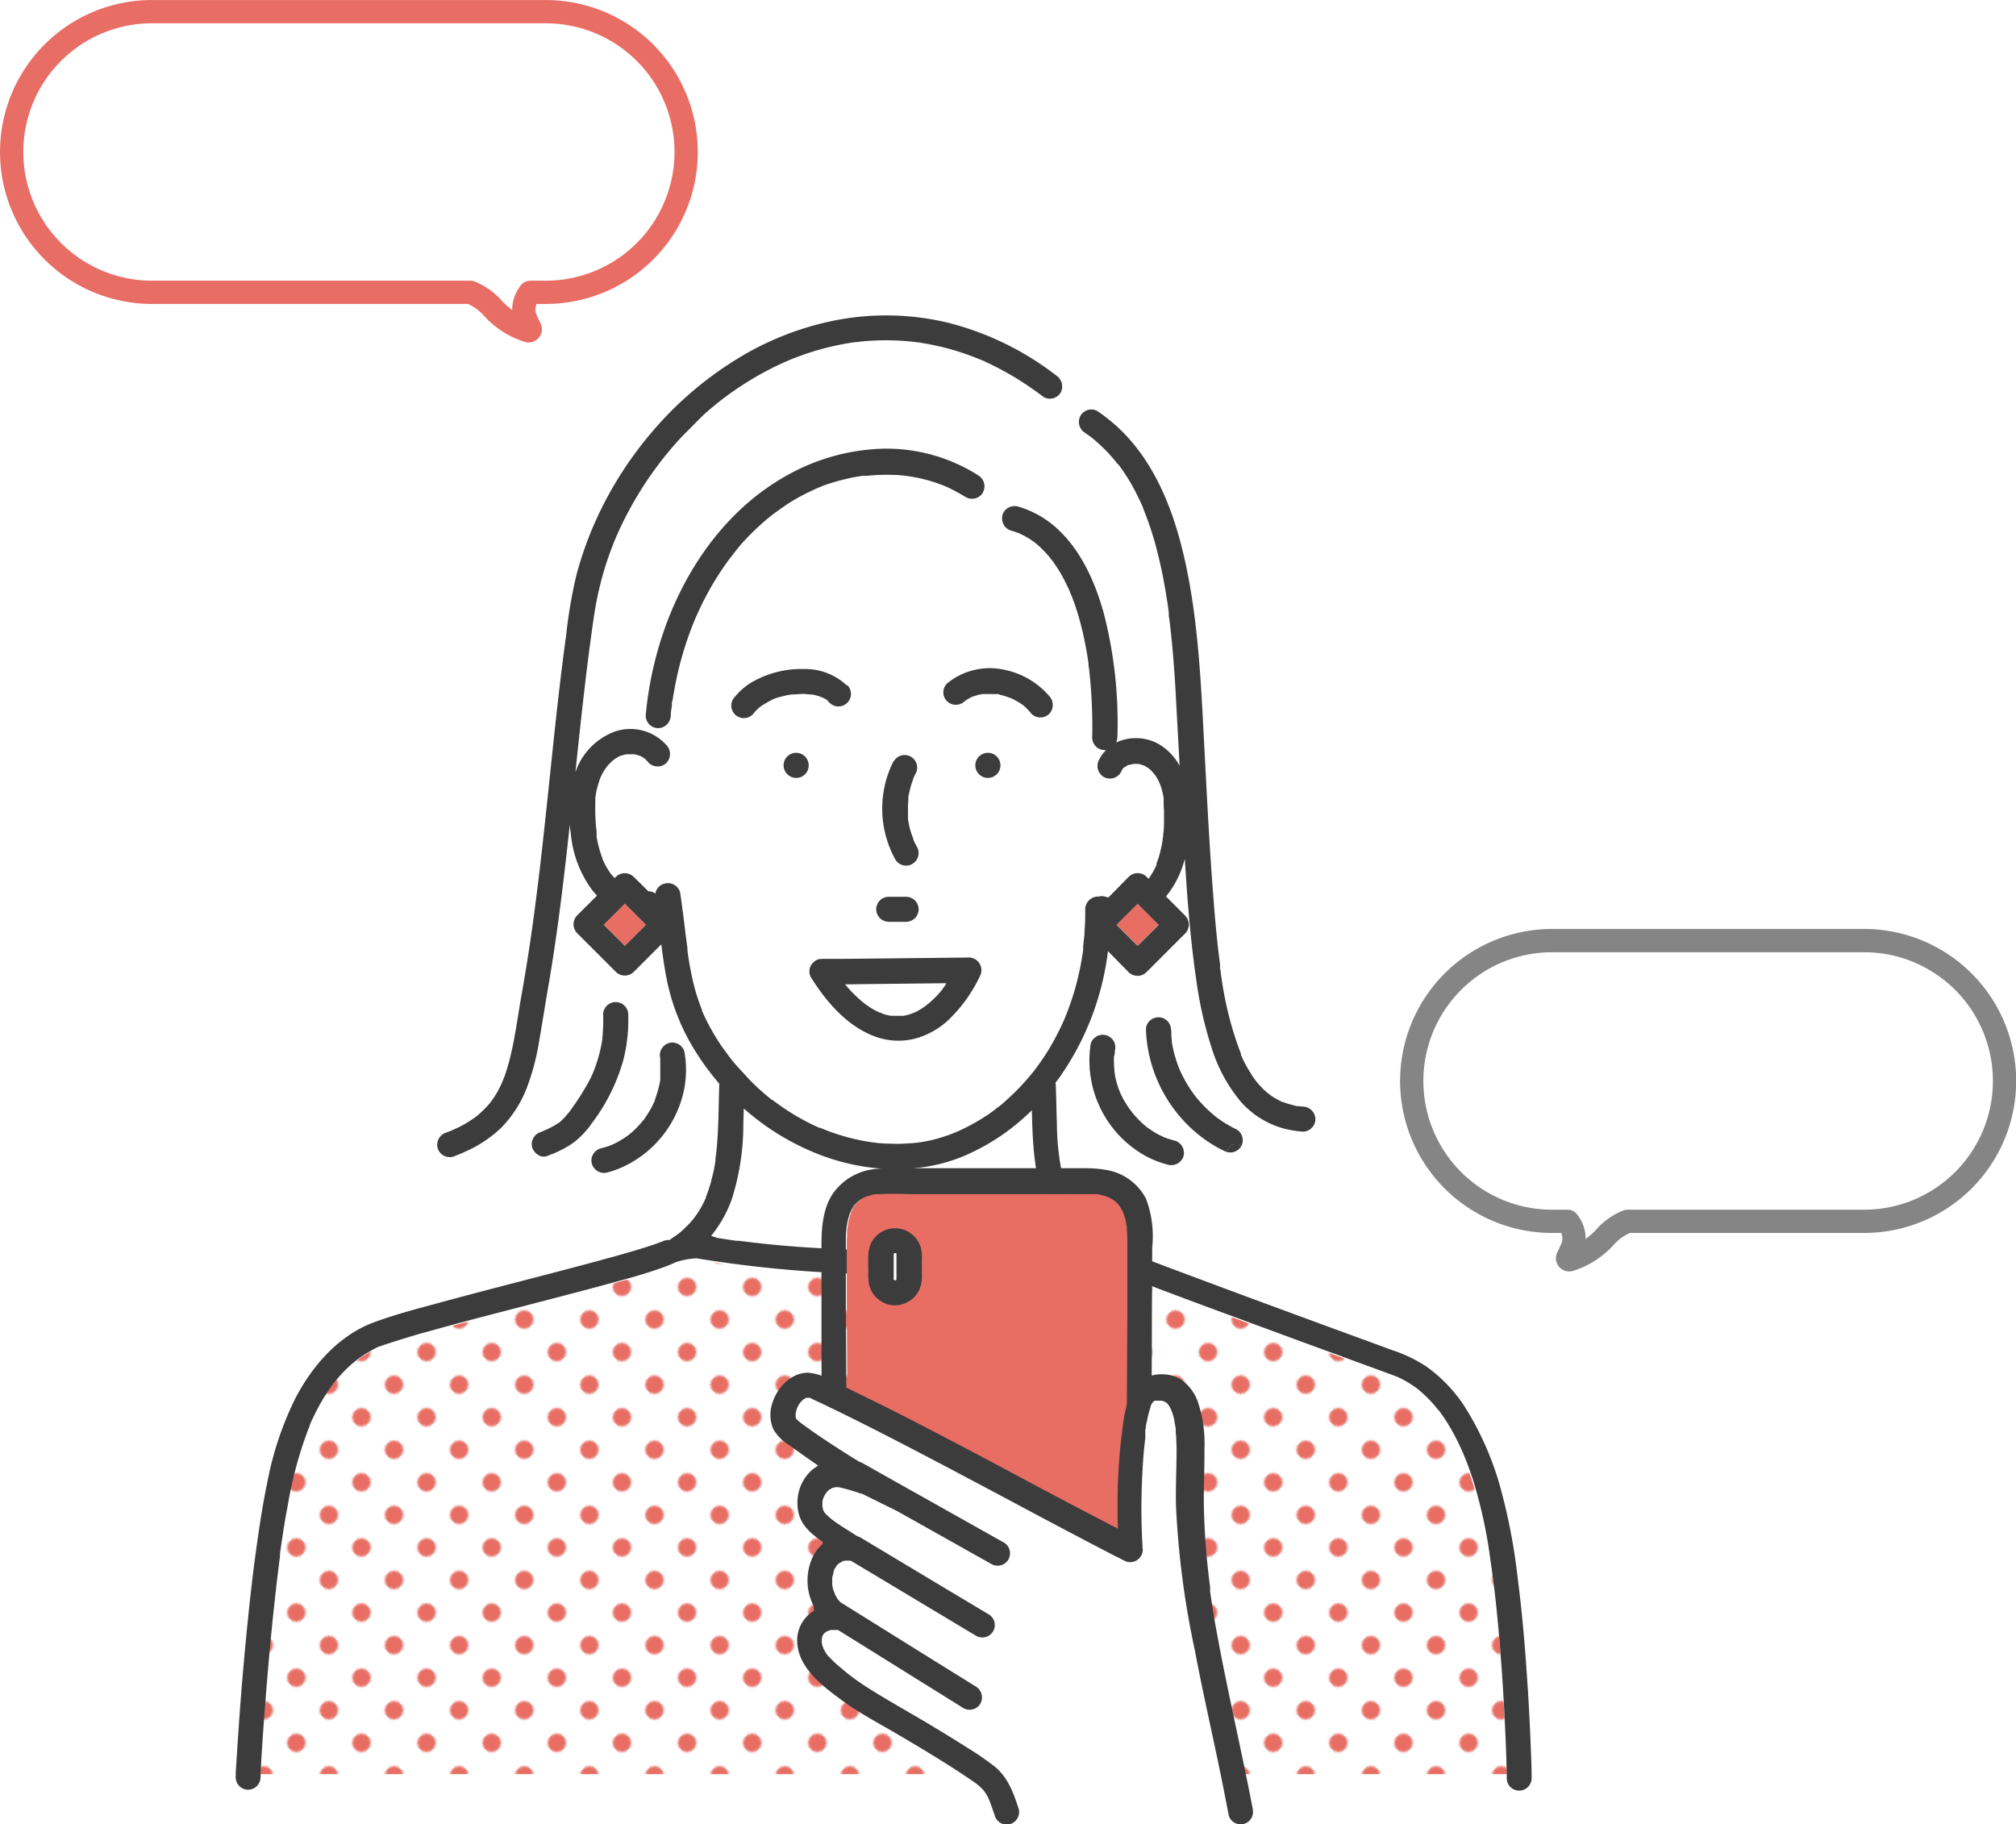
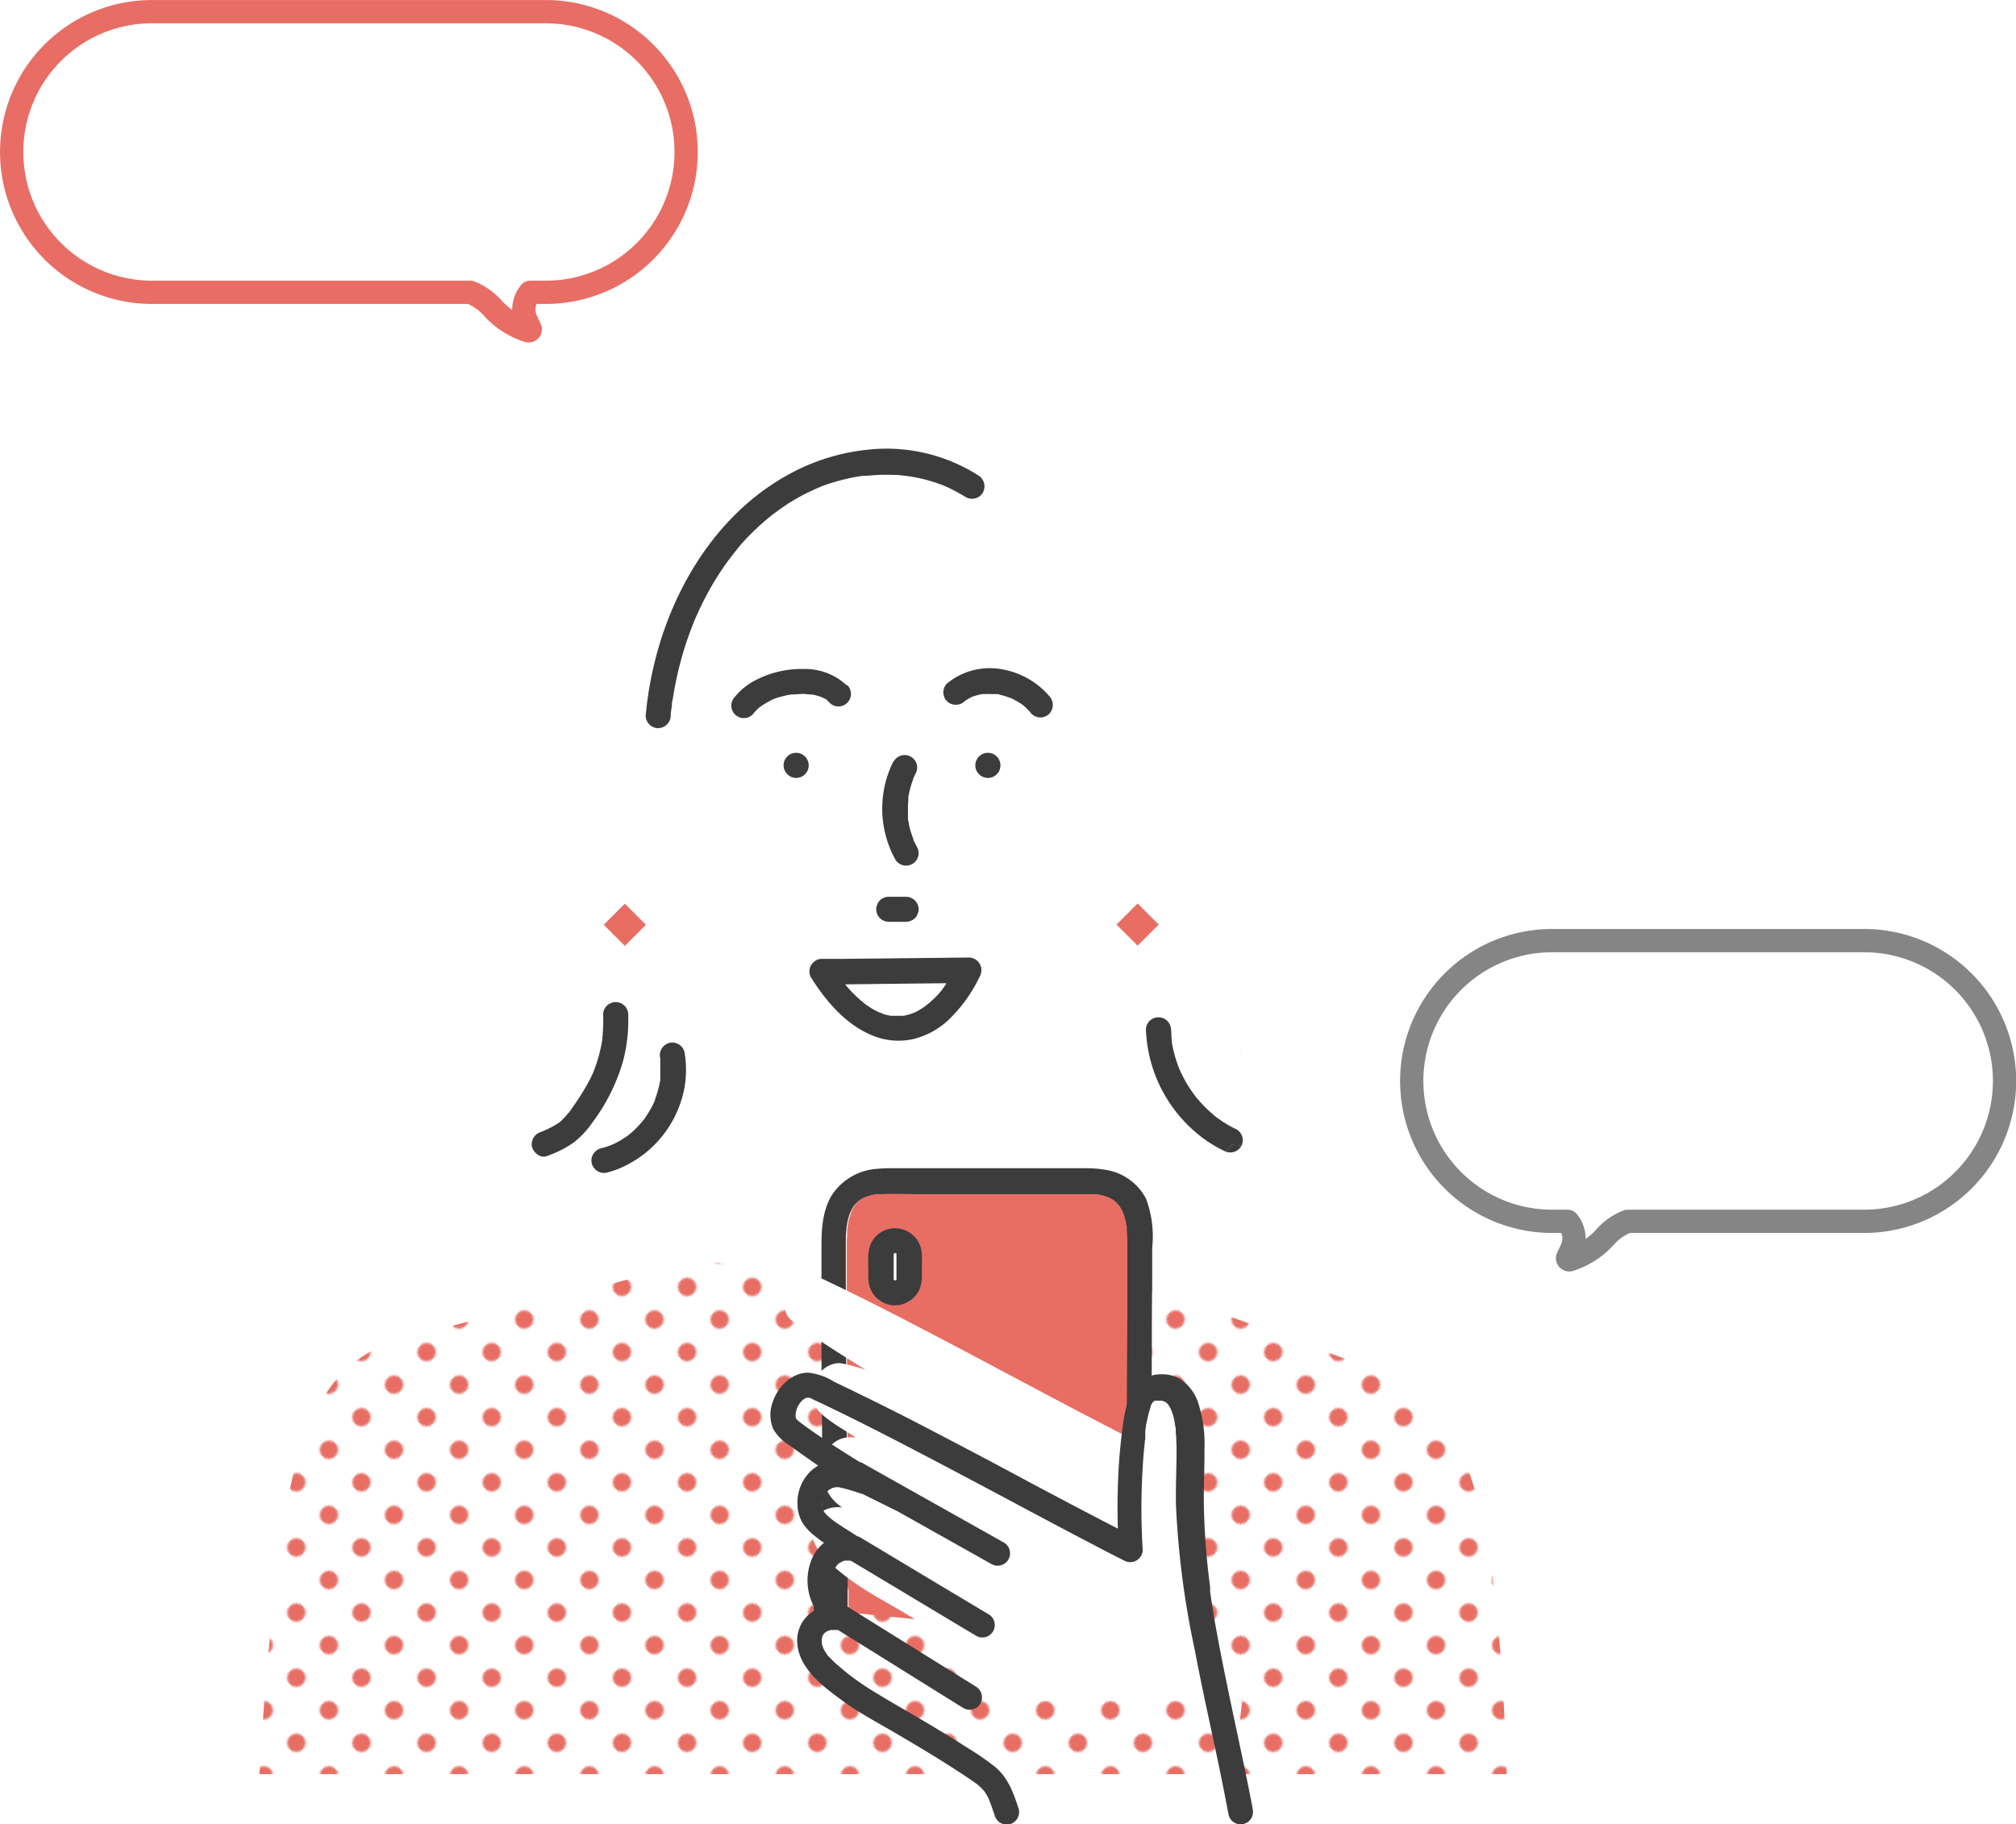
<svg xmlns="http://www.w3.org/2000/svg" viewBox="0 0 291.99 264.23">
  <defs>
    <style>.cls-1,.cls-4,.cls-5{fill:none;}.cls-2{fill:#fff;}.cls-3{fill:#e86e64;}.cls-4{stroke:#e86d65;}.cls-4,.cls-5{stroke-linejoin:round;stroke-width:3.37px;}.cls-5{stroke:#858585;stroke-linecap:round;}.cls-6{fill:url(#新規パターンスウォッチ_2);}.cls-7{fill:#3c3c3c;}</style>
    <pattern id="新規パターンスウォッチ_2" data-name="新規パターンスウォッチ 2" width="23" height="23" patternTransform="translate(773.96 761.8) rotate(-45) scale(0.29)" patternUnits="userSpaceOnUse" viewBox="0 0 23 23">
      <rect class="cls-1" width="23" height="23" />
      <rect class="cls-2" width="23" height="23" />
      <circle class="cls-3" cx="11.5" cy="11.5" r="4.5" />
    </pattern>
  </defs>
  <g id="レイヤー_2" data-name="レイヤー 2">
    <g id="朱書き">
      <path class="cls-2" d="M79.05,1.69H22A20.32,20.32,0,0,0,1.69,22h0A20.33,20.33,0,0,0,22,42.34H68.12a8.64,8.64,0,0,1,3.3,2.34,11.52,11.52,0,0,0,5.09,3.23.23.23,0,0,0,.27-.32c-.22-.44-.42-.87-.6-1.3a3.75,3.75,0,0,1-.3-1.75,4,4,0,0,1,.91-2.2h2.26A20.33,20.33,0,0,0,99.38,22h0A20.33,20.33,0,0,0,79.05,1.69Z" />
      <path class="cls-4" d="M79.05,1.69H22A20.32,20.32,0,0,0,1.69,22h0A20.33,20.33,0,0,0,22,42.34H68.12a8.64,8.64,0,0,1,3.3,2.34,11.52,11.52,0,0,0,5.09,3.23.23.23,0,0,0,.27-.32c-.22-.44-.42-.87-.6-1.3a3.75,3.75,0,0,1-.3-1.75,4,4,0,0,1,.91-2.2h2.26A20.33,20.33,0,0,0,99.38,22h0A20.33,20.33,0,0,0,79.05,1.69Z" />
      <path class="cls-2" d="M270,136.24H224.8a20.33,20.33,0,0,0-20.33,20.33h0A20.33,20.33,0,0,0,224.8,176.9h2.26a3.92,3.92,0,0,1,.9,2.19,3.57,3.57,0,0,1-.3,1.76q-.27.63-.6,1.29a.24.24,0,0,0,.28.33,11.68,11.68,0,0,0,5.09-3.24,8.43,8.43,0,0,1,3.3-2.33H270a20.33,20.33,0,0,0,20.33-20.33h0A20.33,20.33,0,0,0,270,136.24Z" />
      <path class="cls-5" d="M270,136.24H224.8a20.33,20.33,0,0,0-20.33,20.33h0A20.33,20.33,0,0,0,224.8,176.9h2.26a3.92,3.92,0,0,1,.9,2.19,3.57,3.57,0,0,1-.3,1.76q-.27.63-.6,1.29a.24.24,0,0,0,.28.33,11.68,11.68,0,0,0,5.09-3.24,8.43,8.43,0,0,1,3.3-2.33H270a20.33,20.33,0,0,0,20.33-20.33h0A20.33,20.33,0,0,0,270,136.24Z" />
      <path class="cls-2" d="M95.7,185.55c.28.48.57.95.89,1.42s.6.86.92,1.28c0,.05.12.15.16.21s.21.25.31.37.36.43.54.63A30.81,30.81,0,0,0,101,192c.45.41.9.8,1.37,1.18l.39.32.17.13.69.52c1,.73,2,1.41,3.13,2s2.22,1.25,3.38,1.8l1,.46.43.19.22.09,0,0,.17.07.22.09.44.18.88.34a48.36,48.36,0,0,0,7.81,2.16q1,.18,2,.33l.25,0,.49.06,1,.1c1.39.14,2.8.21,4.2.23s2.78,0,4.16-.15q1-.09,2.07-.21l.37-.05.37,0,1-.16a48.5,48.5,0,0,0,8-2c.66-.23,1.31-.47,2-.73l.52-.21.09,0,.06,0,.87-.38c1.18-.54,2.34-1.13,3.47-1.77a38.21,38.21,0,0,0,3.27-2.06l.79-.57.36-.27,0,0,.06,0q.72-.57,1.41-1.17a31.38,31.38,0,0,0,2.6-2.56c.39-.43.77-.87,1.13-1.33.09-.11.32-.41.1-.12l.25-.33.48-.68c.58-.83,2.9-1.59,2.9-1.59q-2.67-.86-5.36-1.68a1.8,1.8,0,0,1-1.25-1.3,1.5,1.5,0,0,1-.8-.24,17.05,17.05,0,0,1-4.86-4.64c-3.44-5-3.71-11.19-3.85-17.12a31.48,31.48,0,0,1-10.06,6.72c-6.5,2.66-14.05,2.23-20.54-.23a36.21,36.21,0,0,1-11.12-6.74c0,.87,0,1.73-.07,2.6a35.56,35.56,0,0,1-1.66,10.5,17.21,17.21,0,0,1-7,8.91,1.83,1.83,0,0,1-2.48-.65,1.63,1.63,0,0,1-.16-1.42,18.76,18.76,0,0,1-3.51,1.32.14.14,0,0,0,0,.06C93,182.49,95.22,184.73,95.7,185.55Z" />
      <path class="cls-6" d="M218,250.82c-.18-3.95-.41-7.89-.73-11.82-.18-2.25-.38-4.5-.62-6.74-.12-1.13-.26-2.25-.4-3.37,0-.29-.07-.58-.11-.87h0l-.06-.43c-.08-.53-.15-1.06-.23-1.59a69.09,69.09,0,0,0-2.63-11.45c-.35-1.06-.72-2.11-1.13-3.15-.06-.14-.12-.28-.17-.42a.61.61,0,0,1-.05-.12c-.1-.25-.21-.48-.32-.72-.24-.55-.5-1.09-.77-1.63a30.56,30.56,0,0,0-1.8-3.08l-.55-.78-.24-.32,0,.06h0a.94.94,0,0,0-.09-.12,17.44,17.44,0,0,0-1.19-1.37c-.41-.43-.83-.83-1.27-1.21l-.42-.35-.08-.07c-.23-.17-.46-.34-.7-.49a13.12,13.12,0,0,0-1.53-.91l-.5-.25h0a1.69,1.69,0,0,1-.31-.13l-3.61-1.33-10.32-3.78-12.08-4.45-2.78-1h0c-2.69-1-5.38-2-8.07-3-2.36-.9-4.72-1.78-7-2.8a1.27,1.27,0,0,1-.56-.46,1.72,1.72,0,0,1-1.8-.16,1.34,1.34,0,0,1-.54.22q-6.09.92-12.22,1.42a184,184,0,0,1-21.26.46,156.62,156.62,0,0,1-19.92-2,4.93,4.93,0,0,0-4.44.5c-.53.23-1.06.45-1.6.64-3,1.06-6,1.85-9,2.67-4.21,1.13-8.43,2.22-12.64,3.31s-8.24,2.14-12.34,3.29c-1.61.46-3.22.92-4.82,1.43-.62.19-1.24.4-1.85.61l-.32.12-.12,0-.47.23a19.68,19.68,0,0,0-1.73,1c-.28.18-.56.37-.83.57l-.21.15-.11.09-.17.14a18.93,18.93,0,0,0-1.41,1.28A18.69,18.69,0,0,0,48.57,200c-.12.14-.24.28-.35.43h0l-.09.12c-.19.24-.36.48-.53.73a26.06,26.06,0,0,0-1.9,3.17c-.28.54-.55,1.09-.8,1.64l-.21.49,0,.11h0c-.11.26-.22.53-.32.79a58,58,0,0,0-2.86,10.77c-.36,2-.67,4-1,6.08l-.12.88h0c0,.14,0,.29,0,.42-.08.54-.14,1.08-.21,1.62-.14,1.09-.27,2.18-.39,3.28-.49,4.3-.9,8.61-1.26,12.93q-.42,5-.75,10.06c-.07,1.15-.14,2.3-.2,3.45H218.23Q218.16,253.89,218,250.82Z" />
      <path class="cls-2" d="M114.24,52.23c-.07,0,0,0,0,0Z" />
      <path class="cls-2" d="M179.71,152.73v0l0-.06Z" />
      <path class="cls-2" d="M87.28,124.5c0,.06,0,0,0,0Z" />
      <path class="cls-2" d="M91.67,109.16l.17,0A.42.42,0,0,0,91.67,109.16Z" />
-       <path class="cls-2" d="M87.75,111.09Z" />
      <path class="cls-2" d="M179.67,152.65v0Z" />
      <path class="cls-2" d="M141.88,52.05h.05Z" />
      <path class="cls-2" d="M142,52.08h0Z" />
      <path class="cls-2" d="M95.68,153.48s0-.06,0-.06S95.68,153.45,95.68,153.48Z" />
      <path class="cls-2" d="M81.12,162.49l0,0h0C81,162.55,81,162.63,81.12,162.49Z" />
      <path class="cls-2" d="M81.21,162.42l-.06,0h0Z" />
      <path class="cls-2" d="M103.55,168.12c0-.14,0-.74,0-.25a3.94,3.94,0,0,1,.08-.6c.38-3.32.35-6.67.46-10a2.19,2.19,0,0,1,0-.27,37,37,0,0,1-4-5.59,30.89,30.89,0,0,1-3.68-9.91c-.3-1.55-.51-3.11-.71-4.67l-4,4a1.84,1.84,0,0,1-2.57,0l-5.62-5.62a1.85,1.85,0,0,1,0-2.57l2.88-2.87c-.22-.24-.44-.47-.64-.72a16.13,16.13,0,0,1-3.18-8.39c-.06-.42-.1-.85-.14-1.28-.07.72-.15,1.43-.23,2.15-.79,7.16-1.67,14.32-2.9,21.42-.46,2.64-.86,5.29-1.33,7.92a33.77,33.77,0,0,1-1.76,6.65,16.82,16.82,0,0,1-3.78,5.87,18,18,0,0,1-5.06,3.36,4.13,4.13,0,0,0,2.43,1.55c2.56.64,6.14,1,8.32-.87a2.13,2.13,0,0,1-1.13-1.23A1.86,1.86,0,0,1,78.34,164l.39-.16.45-.2c.32-.15.64-.31.95-.48s.5-.29.75-.46c.08,0,.16-.12.24-.18l0,0,.09-.07a9.49,9.49,0,0,0,1-1.07.41.41,0,0,0,.07-.11c.13-.24.08-.12,0,0l0,.06c.06-.1.16-.21.23-.31s.32-.44.47-.67a34.72,34.72,0,0,0,2.37-3.86q.16-.31.3-.63c0-.05.14-.31.17-.36.14-.35.28-.71.4-1.07a19.91,19.91,0,0,0,.71-2.51q.15-.65.24-1.29l0-.2v-.1c0-.2.05-.4.06-.6a21.42,21.42,0,0,0,.06-2.53,1.82,1.82,0,1,1,3.63,0,22.9,22.9,0,0,1-.71,6.44,27.19,27.19,0,0,1-4.54,9.12,12.19,12.19,0,0,1-2.7,2.85,14.35,14.35,0,0,1-3.29,1.73A7.2,7.2,0,0,0,85.88,169a1.92,1.92,0,0,1-.19-.41A1.83,1.83,0,0,1,87,166.39c.36-.09.71-.19,1.06-.31l.51-.19,0,0,.12-.05a12.26,12.26,0,0,0,1.8-1l.45-.31.07-.05h0c.23-.19.47-.38.69-.58A15,15,0,0,0,93,162.49l.22-.26s.13-.17.18-.25c.17-.24.34-.49.5-.75a13.53,13.53,0,0,0,.86-1.59c.06-.12.24-.58.1-.2,0-.13.1-.26.15-.39.1-.28.2-.56.28-.85a13.59,13.59,0,0,0,.41-1.76.47.47,0,0,1,0-.16.77.77,0,0,1,0-.1l0-.42c0-.29,0-.59,0-.89s0-.65,0-1c0,0,0-.24,0-.37l0-.18a1.85,1.85,0,0,1,1.26-2.23,1.83,1.83,0,0,1,2.24,1.27,15.06,15.06,0,0,1,0,5.23,15.83,15.83,0,0,1-9.69,11.78c4.31,2.08,9.8,4,13.52,1.54.14-.52.26-1,.37-1.57S103.49,168.54,103.55,168.12Z" />
      <path class="cls-2" d="M179.72,159.61a22.49,22.49,0,0,1-4.22-7.8,56.5,56.5,0,0,1-2.25-10c-.61-4.18-1-8.4-1.32-12.62-.11-1.59-.22-3.17-.32-4.76a14,14,0,0,1-2.72,5.46c.93.93,1.86,1.85,2.78,2.78a1.83,1.83,0,0,1,0,2.57l-5.62,5.62a1.84,1.84,0,0,1-2.57,0l-3-3.06a40.09,40.09,0,0,1-7,18.27c-.2.27-.4.55-.61.82a2,2,0,0,1,.06.42c.07,1.86.09,3.73.16,5.59a34.05,34.05,0,0,0,.38,4.95s0,.09,0,.11,0,.22.05.33.07.4.1.6q.1.59.24,1.17l.09.4c4.61,2.17,11,2.23,14.26-2a13.69,13.69,0,0,1-3.43-1.69A15.82,15.82,0,0,1,158,151.23a1.82,1.82,0,0,1,3.5,1,.9.9,0,0,1,0,.15v.05c0,.19,0,.37-.05.56a8.86,8.86,0,0,0,0,1,9.07,9.07,0,0,0,.06,1,.78.78,0,0,1,0,.09s0,.15,0,.17.05.28.07.42a14,14,0,0,0,.48,1.8c.06.17.12.35.19.52a1.47,1.47,0,0,0,.07.17c.11.25.22.49.34.73a14.6,14.6,0,0,0,1,1.62l.28.39,0,0,.09.11a8,8,0,0,0,.53.63,15,15,0,0,0,1.33,1.31l.27.22.24.18.74.5q.42.26.84.48l.43.21.19.09.14.06.26.1.39.13c.29.1.58.18.87.25a1.85,1.85,0,0,1,1.27,2.23,1.68,1.68,0,0,1-.17.41c2.3.31,4.62.2,6.19-1.1l-.21-.08a19.72,19.72,0,0,1-4.11-2.7,20.57,20.57,0,0,1-7.23-15,1.82,1.82,0,0,1,3.63,0c0,.37,0,.75.06,1.12,0,.19,0,.38.06.57l0,.2a17,17,0,0,0,.47,2.09,18.24,18.24,0,0,0,.6,1.76,1.22,1.22,0,0,0,.07.17h0c.08.16.14.32.22.48s.26.53.4.79a17.3,17.3,0,0,0,1,1.66c.18.27.37.53.56.79l.07.1h0c.09.11.18.23.28.34a20,20,0,0,0,2.75,2.69l.17.13.36.25c.24.17.49.34.74.49a18.68,18.68,0,0,0,1.7.93,1.82,1.82,0,0,1,.71,2.34,10.38,10.38,0,0,0,7-2.16l-.44-.09A12.74,12.74,0,0,1,179.72,159.61Z" />
      <polygon class="cls-2" points="97.36 101.83 97.36 101.83 97.36 101.82 97.36 101.83" />
      <path class="cls-2" d="M142.55,71.12l-.06.15a1.82,1.82,0,0,1-2.48.65c-.58-.38-1.17-.72-1.78-1-.28-.15-.56-.28-.85-.42l-.29-.13-.29-.12a23.24,23.24,0,0,0-3.65-1.1l-.94-.18-.61-.09h0c-.64-.08-1.28-.14-1.93-.17a27.15,27.15,0,0,0-4,.13l-.49,0h-.06l-.09,0-.8.13c-.53.09-1.06.21-1.58.33a28,28,0,0,0-3.37,1l-.48.2-.14.06-.57.25c-.49.22-1,.45-1.45.7-.89.46-1.77,1-2.62,1.52-.48.31-1,.63-1.41,1l-.58.42,0,0h0l-.27.22c-.82.66-1.6,1.35-2.35,2.07s-1.44,1.44-2.11,2.21q-.54.61-1,1.26c-.06.07-.37.48-.32.4-.11.16-.23.31-.35.47a41.6,41.6,0,0,0-3.29,5.28c-.48.91-.93,1.84-1.34,2.78-.08.17-.15.34-.22.5l-.3.73c-.18.47-.36.94-.53,1.41a49.73,49.73,0,0,0-1.73,5.94c-.23,1-.43,2.06-.59,3.1,0,.28-.09.56-.13.84,0,0,0,.05,0,.09a2.51,2.51,0,0,0,0,.27c-.06.52-.12,1-.17,1.55a1.87,1.87,0,0,1-1.81,1.82,2.2,2.2,0,0,1-.44,0c-.06.32-.14.64-.21,1a6.08,6.08,0,0,1,1.82,1.49,1.86,1.86,0,0,1,0,2.56,1.83,1.83,0,0,1-2.57,0,6.5,6.5,0,0,0-.57-.6h0l-.18-.13-.24-.14c-.09,0-.64-.26-.19-.1l-.27-.1-.62-.17h-.68c-.16,0-.31,0-.47,0h0c-.27.06-.54.13-.8.21l-.07,0,0,0c-.13.07-.27.13-.4.21l-.38.23-.21.16a6.14,6.14,0,0,0-.47.42c-.18.18-.35.37-.51.56v0c-.09.11-.17.23-.25.35a9.12,9.12,0,0,0-.47.79l-.13.28s-.08.18-.11.25a12.21,12.21,0,0,0-.48,1.56c0,.18-.07.36-.1.54,0,0,0,.3-.06.35,0,.27-.06.53-.08.8,0,.62,0,1.23,0,1.84s.05,1.32.11,2c0,.25,0,.5.08.75,0,.06,0,.3,0,.32s0,.23,0,.35a17.82,17.82,0,0,0,.43,1.86c.07.27.16.55.26.82s.11.32.17.48l0,.07a11.24,11.24,0,0,0,.88,1.64l.27.4,0,0c.17.21.35.42.54.62l.08.07.17-.18a1.85,1.85,0,0,1,2.57,0l2.12,2.11a1.41,1.41,0,0,1,1,.33A1.78,1.78,0,0,1,96.19,128a1.83,1.83,0,0,1,2.23,1.27c.17,1.14.32,2.29.47,3.44.12.92.23,1.85.34,2.77.06.45.12.89.17,1.34,0,.23.07.45.09.68,0-.5,0,.14,0,.26a44.91,44.91,0,0,0,.88,4.74c.19.77.41,1.54.67,2.3.14.41.28.81.44,1.21a2.44,2.44,0,0,0,.1.24l0,.14.07.16c0,.09.08.17.11.25a32.43,32.43,0,0,0,2.79,4.9c.32.46.64.92,1,1.36l.26.34c.13.17.27.35.42.52.62.76,1.27,1.49,2,2.2s1.35,1.33,2.07,2c.39.34.79.67,1.19,1l.24.19.06,0,.56.41a33,33,0,0,0,4.9,3c.45.22.91.44,1.37.64l.13,0,.28.12.56.22c.89.35,1.8.65,2.71.91s1.84.47,2.77.65l.74.12.54.08c.4,0,.79.09,1.19.12.94.07,1.89.1,2.83.08.47,0,.94,0,1.41-.07l.66-.06.53-.06a21.8,21.8,0,0,0,3.49-.8c.59-.18,1.17-.39,1.75-.63l.18-.07.35-.16c.28-.12.55-.25.83-.39a29.33,29.33,0,0,0,3.46-2c.3-.21.6-.42.89-.64l.26-.2c-.23.19.19-.15.26-.2.56-.45,1.11-.92,1.64-1.41a33,33,0,0,0,3.1-3.27l.39-.47.15-.19h0c.21-.29.43-.57.64-.87.47-.65.92-1.32,1.34-2a38.17,38.17,0,0,0,2.3-4.39l.16-.36v0c.07-.19.15-.38.23-.58.15-.39.3-.78.44-1.17.3-.85.58-1.71.82-2.58a41.48,41.48,0,0,0,1.14-5.49c0-.09,0-.21,0-.24s0-.21,0-.31c0-.26.06-.53.08-.79q.08-.72.12-1.44c.07-1.05.1-2.1.1-3.14a1.86,1.86,0,0,1,1.82-1.82h.12a1.61,1.61,0,0,1,.87,0,5.11,5.11,0,0,0,.53.13l2.95-3a1.85,1.85,0,0,1,2.57,0l.3.3a13.53,13.53,0,0,0,.93-1.55l.21-.45,0-.09,0-.09c.09-.27.19-.53.28-.79a17.16,17.16,0,0,0,.44-1.71c.07-.34.13-.67.19-1,0,0,0-.16,0-.22s0-.26.05-.39c.06-.56.1-1.13.13-1.69s.05-1.39,0-2.08c0-.34,0-.68-.05-1l0-.37a.76.76,0,0,1,0-.14s0-.06,0-.11a10.92,10.92,0,0,0-.49-1.95c0-.05-.25-.57-.05-.15,0-.09-.08-.18-.13-.27a6.16,6.16,0,0,0-.4-.71,2.23,2.23,0,0,0-.2-.3l-.18-.23a6.38,6.38,0,0,0-.51-.53l-.27-.23,0,0-.63-.37-.07,0-.17-.07-.27-.08-.27-.07h-.11a3.33,3.33,0,0,0-.57,0l-.09,0c-.13,0-.27.05-.4.09a1.32,1.32,0,0,0-.38.13c.23-.1.25-.11.07,0l-.12.06c-.13.07-.63.46-.29.15-.11.1-.44.31-.47.46.15-.2.16-.22.05-.06l-.07.11c-.07.12-.13.24-.19.36a1.84,1.84,0,0,1-2.48.65,1.86,1.86,0,0,1-.66-2.49,5,5,0,0,1,1-1.39l-.19,0a1.83,1.83,0,0,1-1.81-1.82,74,74,0,0,0-.46-10c0-.21-.06-.41-.08-.62l0-.14-.15-1c-.1-.65-.22-1.29-.35-1.94-.24-1.25-.54-2.49-.89-3.71a33.5,33.5,0,0,0-1.16-3.37,2.61,2.61,0,0,0-.12-.29l-.09-.22c-.1-.23-.21-.46-.32-.68q-.34-.75-.75-1.47c-.25-.44-.51-.88-.79-1.3l-.45-.66-.2-.27-.08-.11c.13.18-.13-.16-.18-.22l-.21-.26-.47-.52c-.31-.33-.63-.65-1-1l-.55-.46-.25-.18a11.38,11.38,0,0,0-1.1-.7l-.62-.32-.27-.13h0a11.87,11.87,0,0,0-1.19-.4,1.85,1.85,0,0,1-1.27-2.23,1.69,1.69,0,0,1,.93-1.12A5.48,5.48,0,0,0,142.55,71.12Z" />
      <path class="cls-2" d="M161.65,107.63a6.79,6.79,0,0,1,5.95.1,8.09,8.09,0,0,1,3.25,3.26c-.15-2.81-.3-5.63-.46-8.44-.24-4.2-.53-8.4-1-12.58,0-.3-.07-.6-.11-.91,0-.1,0-.2,0-.3v0h0c-.06-.47-.13-.94-.2-1.41-.15-1-.31-2-.49-2.92q-.51-2.79-1.26-5.54a47,47,0,0,0-1.76-5.17l0-.07v0a2.44,2.44,0,0,1-.1-.24l-.27-.59c-.17-.37-.35-.74-.53-1.1-.38-.76-.78-1.49-1.22-2.21s-.9-1.39-1.39-2.06l-.1-.14,0,.07c0-.07-.11-.13-.16-.19l-.38-.48-.81-.92A23.81,23.81,0,0,0,158.76,64a9,9,0,0,0-.95-.78c.44.28-.14-.11-.23-.17l-.51-.36a1.85,1.85,0,0,1-.65-2.48,1.6,1.6,0,0,1,.65-.64,8.26,8.26,0,0,0-3.26-3.1,2.23,2.23,0,0,1-.16.4,1.81,1.81,0,0,1-2.48.65q-1.81-1.38-3.75-2.59a43.81,43.81,0,0,0-3.86-2.12l-1-.48-.44-.19-.15-.07,0,0h0c-.63-.26-1.26-.5-1.9-.73a37.47,37.47,0,0,0-3.88-1.14c-.66-.15-1.31-.29-2-.4l-1-.17H133l-.43-.06a36,36,0,0,0-7.7-.07l-.92.11h-.15l-.42.07c-.63.09-1.26.21-1.89.34-1.22.25-2.44.56-3.64.93s-2.37.81-3.54,1.28h0l-.12.06-.46.2-.78.35c-.58.28-1.16.56-1.73.86a46.8,46.8,0,0,0-6.42,4.09l-.22.16-.33.27c-.25.19-.49.39-.73.59q-.74.6-1.44,1.23c-1,.86-1.89,1.75-2.78,2.68S97.5,64.6,96.67,65.6c-.22.26-.43.52-.64.79l-.32.4-.07.09h0c-.39.53-.79,1.06-1.17,1.59a52.73,52.73,0,0,0-4,6.65c-.29.57-.56,1.14-.83,1.72-.14.31-.28.62-.41.93l-.1.24c0,.11-.09.22-.14.34-.48,1.19-.92,2.39-1.31,3.62A49.45,49.45,0,0,0,86,89.6c-.5,3.44-.9,6.62-1.32,10.21-.47,4-.89,8-1.31,12a9.52,9.52,0,0,1,5.8-5.92,7.4,7.4,0,0,1,5.57.53c.07-.31.15-.63.21-1a1.83,1.83,0,0,1-1.38-1.77,51.94,51.94,0,0,1,3.41-14.37c3.32-8.25,8.87-15.73,16.69-20.19A30.16,30.16,0,0,1,127.55,65a24.7,24.7,0,0,1,14.29,3.76,1.84,1.84,0,0,1,.71,2.33,5.48,5.48,0,0,1,3.58,2.47,1.79,1.79,0,0,1,1.3-.15,14.34,14.34,0,0,1,6,3.49c3.37,3.24,5.32,7.8,6.52,12.25a63.77,63.77,0,0,1,1.9,17.68A1.94,1.94,0,0,1,161.65,107.63Z" />
      <path class="cls-2" d="M88.54,165.88c.16-.06.11,0,0,0l0,0Z" />
      <path class="cls-2" d="M95.69,156.38c0-.13,0-.14,0-.1a.78.78,0,0,0,0,.14Z" />
      <path class="cls-2" d="M95.68,156.42v0h0Z" />
      <path class="cls-2" d="M88.53,165.89h0l0,0Z" />
      <path class="cls-2" d="M161.49,152.27Z" />
      <path class="cls-2" d="M161.48,155.3h0Z" />
      <path class="cls-2" d="M164,161.11l0,0h0Z" />
      <path class="cls-2" d="M100.68,89.66Z" />
-       <path class="cls-2" d="M131.64,68.84Z" />
      <path class="cls-2" d="M161.47,155.23v.05s0-.09,0-.16S161.45,155.12,161.47,155.23Z" />
      <path class="cls-2" d="M164,161.08a.76.76,0,0,0-.08-.11l.08.1Z" />
      <path class="cls-7" d="M179.7,152.71c-.13-.4-.09-.2,0-.08v0Z" />
      <path class="cls-7" d="M177.49,166.78a1.82,1.82,0,0,0,2.27-.74l.06-.14a11.33,11.33,0,0,1-1.44-.15A4.69,4.69,0,0,1,177.49,166.78Z" />
      <path class="cls-7" d="M164,161.08l-.09-.11a.76.76,0,0,1,.08.11Z" />
      <path class="cls-7" d="M161.48,155.28h0s0-.14,0-.17S161.48,155.25,161.48,155.28Z" />
      <path class="cls-7" d="M88.56,165.87l0,0h0Z" />
      <path class="cls-7" d="M95.7,156.28a.47.47,0,0,0,0,.16v0A.78.78,0,0,1,95.7,156.28Z" />
      <path class="cls-7" d="M82.34,161.21c.08-.12.13-.24,0,0Z" />
      <path class="cls-7" d="M81.15,162.46l0,0h0Z" />
      <path class="cls-3" d="M90.5,137l3.06-3.05-3.06-3.06-3.06,3.06Z" />
      <path class="cls-3" d="M164.77,130.86l-3.06,3.06,3.06,3.05,3.06-3.05Z" />
      <polygon class="cls-7" points="97.36 101.83 97.36 101.83 97.36 101.82 97.36 101.83" />
      <path class="cls-7" d="M139.72,101.57c.33-.27-.21.12.11-.08l.36-.24c.25-.15.51-.27.76-.4-.38.2,0,0,.09,0l.4-.13c.26-.08.53-.13.81-.19s-.36,0,.06,0l.41,0a6.45,6.45,0,0,1,.76,0c.14,0,.28,0,.42,0s.52.06.24,0l.24,0c.13,0,.27,0,.4.09a10.26,10.26,0,0,1,1.52.47c.43.16-.35-.17.07,0,.12.06.25.11.37.18s.48.25.71.39.45.28.66.43.44.22,0,0a2.17,2.17,0,0,1,.29.24,8.52,8.52,0,0,1,1,1.06,1.83,1.83,0,0,0,2.57,0,1.87,1.87,0,0,0,0-2.57,11.6,11.6,0,0,0-6.56-3.82A9.73,9.73,0,0,0,137.16,99a1.82,1.82,0,0,0,0,2.57,1.86,1.86,0,0,0,2.56,0Z" />
      <path class="cls-7" d="M143.07,112.68a1.82,1.82,0,1,0-1.81-1.81,1.84,1.84,0,0,0,1.81,1.81Z" />
      <path class="cls-7" d="M122.66,99.29a8.81,8.81,0,0,0-6.21-2.39,14.4,14.4,0,0,0-7,1.61,9.3,9.3,0,0,0-3,2.41,1.81,1.81,0,1,0,2.57,2.56,7.32,7.32,0,0,1,.59-.66l.33-.31.18-.15c.15-.12.12-.1-.1.07a13.2,13.2,0,0,1,1.52-.92,1.38,1.38,0,0,1,.45-.2l-.1,0,.23-.09c.31-.12.63-.22,1-.31s.64-.17,1-.24l.49-.08.24,0-.17,0c.63,0,1.25-.1,1.89-.08a6,6,0,0,0,.94.08c-.29,0-.34,0-.14,0l.22,0,.39.08a5.48,5.48,0,0,1,.79.23c.17.06.48.29.06,0,.11.07.25.11.37.17s.64.29.68.43l-.14-.11.14.13a3.44,3.44,0,0,1,.27.27,1.81,1.81,0,0,0,2.57-2.56Z" />
      <path class="cls-7" d="M115.31,112.68a1.82,1.82,0,1,0-1.82-1.81,1.85,1.85,0,0,0,1.82,1.81Z" />
      <path class="cls-7" d="M129.41,110.26a15.25,15.25,0,0,0,.26,14.22,1.81,1.81,0,1,0,3.13-1.83c-.13-.24-.26-.48-.38-.73s-.09-.2-.13-.29c-.15-.31,0,.1,0-.1-.17-.46-.34-.91-.47-1.39a15.15,15.15,0,0,1-.31-1.52c0,.27,0,.08,0-.08l0-.33c0-.27,0-.54,0-.81a12,12,0,0,1,.05-1.47c0-.14,0-.27,0-.41,0,.18,0,.18,0,0s.09-.53.15-.8a13.34,13.34,0,0,1,.39-1.41l.14-.39c0-.06.17-.41,0-.09.11-.25.23-.5.35-.74a1.81,1.81,0,1,0-3.13-1.83Z" />
      <path class="cls-7" d="M128.73,133.52l2.19,0h.31a1.94,1.94,0,0,0,1.29-.53,1.41,1.41,0,0,0,.37-.59,1.29,1.29,0,0,0,.16-.7,1.87,1.87,0,0,0-.53-1.28,1.89,1.89,0,0,0-1.29-.53l-2.19,0h-.31a1.85,1.85,0,0,0-1.29.53,1.38,1.38,0,0,0-.37.58,1.31,1.31,0,0,0-.16.7,1.81,1.81,0,0,0,1.82,1.81Z" />
      <path class="cls-7" d="M140.28,138.69l-7.22.08-11.4.12-2.66,0h0a1.61,1.61,0,0,0-.87.24,1.81,1.81,0,0,0-.3.25,1.67,1.67,0,0,0-.59,1.17.28.28,0,0,1,0,.09v.1a1.59,1.59,0,0,0,.25.88c2.29,3.63,5.37,7.2,9.56,8.62a9.79,9.79,0,0,0,5.31.24,11.36,11.36,0,0,0,5-2.74,21.34,21.34,0,0,0,4.57-6.36A1.83,1.83,0,0,0,140.28,138.69Zm-12.71,7.94-.08,0C127.58,146.63,127.81,146.75,127.57,146.63Zm9.39-4-.44.61-.07.11a2,2,0,0,0-.13.16c-.31.38-.63.74-1,1.09s-.62.6-1,.88l-.22.18c-.19.14-.37.27-.57.4a9.76,9.76,0,0,1-.89.51l-.23.11a5,5,0,0,0-.54.2,8.44,8.44,0,0,1-1,.25h-.13l-.57,0c-.32,0-.63,0-1,0l-.18,0a6.23,6.23,0,0,1-.62-.15c-.18,0-.35-.1-.52-.15a2,2,0,0,0-.5-.19l-.21-.1a5.12,5.12,0,0,1-.52-.27c-.35-.19-.7-.41-1-.63a4.34,4.34,0,0,1-.49-.35h0l-.36-.3a19.3,19.3,0,0,1-2.29-2.32l-.07-.09,3.73-.05,10.9-.12C137.06,142.43,137,142.52,137,142.61Z" />
      <path class="cls-2" d="M102.47,170.74h0Z" />
      <path class="cls-7" d="M173.17,164a19.28,19.28,0,0,0,4.11,2.69,1.33,1.33,0,0,0,.21.09,4.69,4.69,0,0,0,.89-1,11.33,11.33,0,0,0,1.44.15,1.82,1.82,0,0,0-.71-2.34,16.52,16.52,0,0,1-1.7-.93c-.25-.15-.5-.32-.74-.49l-.36-.25-.17-.13a20,20,0,0,1-2.75-2.69c-.1-.11-.19-.23-.28-.34h0l-.07-.1c-.19-.26-.38-.52-.56-.79a17.3,17.3,0,0,1-1-1.66c-.14-.26-.27-.53-.4-.79s-.14-.32-.22-.48h0a1.22,1.22,0,0,1-.07-.17,18.24,18.24,0,0,1-.6-1.76,17,17,0,0,1-.47-2.09l0-.2c0-.19-.05-.38-.06-.57,0-.37,0-.75-.06-1.12a1.82,1.82,0,0,0-3.63,0A20.57,20.57,0,0,0,173.17,164Z" />
-       <path class="cls-7" d="M161.47,152.4v-.05a.9.9,0,0,0,0-.15,1.82,1.82,0,0,0-3.5-1,15.82,15.82,0,0,0,6.79,15.52,13.69,13.69,0,0,0,3.43,1.69c.34.11.68.22,1,.3a1.88,1.88,0,0,0,2.06-.86,1.68,1.68,0,0,0,.17-.41,1.85,1.85,0,0,0-1.27-2.23c-.29-.07-.58-.15-.87-.25l-.39-.13-.26-.1-.14-.06-.19-.09-.43-.21q-.42-.22-.84-.48l-.74-.5-.24-.18-.27-.22a15,15,0,0,1-1.33-1.31,8,8,0,0,1-.53-.63l0,0,0,0h0l-.08-.1,0,0-.28-.39a14.6,14.6,0,0,1-1-1.62c-.12-.24-.23-.48-.34-.73a1.47,1.47,0,0,1-.07-.17c-.07-.17-.13-.35-.19-.52a14,14,0,0,1-.48-1.8c0-.14,0-.28-.07-.42h0v-.07c0-.11,0-.13,0-.11a.78.78,0,0,0,0-.09,9.07,9.07,0,0,1-.06-1,8.86,8.86,0,0,1,0-1C161.43,152.77,161.45,152.59,161.47,152.4Z" />
      <path class="cls-7" d="M94.74,159.64a13.53,13.53,0,0,1-.86,1.59c-.16.26-.33.51-.5.75,0,.08-.16.22-.18.25l-.22.26a15,15,0,0,1-1.29,1.36c-.22.2-.46.39-.69.58h0l-.07.05-.45.31a12.26,12.26,0,0,1-1.8,1l-.12.05c.09,0,.14-.05,0,0h0l0,0,0,0-.51.19c-.35.12-.7.22-1.06.31a1.83,1.83,0,0,0-1.27,2.23,1.92,1.92,0,0,0,.19.41,1.82,1.82,0,0,0,2,.86,13.62,13.62,0,0,0,1.53-.49,15.83,15.83,0,0,0,9.69-11.78,15.12,15.12,0,0,0,0-5.24,1.83,1.83,0,0,0-2.24-1.26,1.85,1.85,0,0,0-1.26,2.23l0,.18c0,.13,0,.34,0,.37,0,.32,0,.65,0,1s0,.6,0,.9l0,.41a.77.77,0,0,0,0,.1s0,0,0,.1v.07h0a13.59,13.59,0,0,1-.41,1.76c-.08.29-.18.57-.28.85,0,.13-.11.26-.15.39C95,159.06,94.8,159.52,94.74,159.64Z" />
      <path class="cls-7" d="M80.88,162.66c-.25.17-.5.32-.75.46s-.63.33-.95.48l-.45.2-.39.16a1.86,1.86,0,0,0-1.27,2.23,2.13,2.13,0,0,0,1.13,1.23,1.4,1.4,0,0,0,1.1,0l.45-.18a14.63,14.63,0,0,0,3.3-1.73,12.52,12.52,0,0,0,2.69-2.84,27.33,27.33,0,0,0,4.54-9.13,22.9,22.9,0,0,0,.71-6.44,1.82,1.82,0,1,0-3.63,0,21.42,21.42,0,0,1-.06,2.53c0,.2,0,.4-.06.6v.1l0,.2q-.09.65-.24,1.29a19.91,19.91,0,0,1-.71,2.51c-.12.36-.26.72-.4,1.07,0,.05-.14.31-.17.36q-.14.31-.3.63A34.72,34.72,0,0,1,83,160.29c-.15.23-.31.45-.47.67s-.17.21-.23.31l0-.06a.41.41,0,0,1-.07.11,9.49,9.49,0,0,1-1,1.07l-.09.07.06,0-.07.05,0,0c-.16.14-.09.06,0,0C81,162.54,81,162.61,80.88,162.66Z" />
      <path class="cls-7" d="M97.5,100.9c.16-1,.36-2.07.59-3.1a49.73,49.73,0,0,1,1.73-5.94c.17-.47.35-.94.53-1.41l.3-.73c.07-.16.14-.33.22-.5.41-.94.86-1.87,1.34-2.78a41.6,41.6,0,0,1,3.29-5.28c.12-.16.24-.31.35-.47,0,.08.26-.33.32-.4q.51-.65,1-1.26c.67-.77,1.37-1.5,2.11-2.21s1.53-1.41,2.35-2.07l.27-.22h0l0,0,.58-.42c.46-.34.93-.66,1.41-1,.85-.55,1.73-1.06,2.62-1.52.48-.25,1-.48,1.45-.7l.57-.25.14-.06.48-.2a28,28,0,0,1,3.37-1c.52-.13,1.05-.24,1.58-.33l.8-.13.09,0h.06l.49,0a27.15,27.15,0,0,1,4-.13c.65,0,1.29.09,1.93.17h0l.61.09.94.18a23.24,23.24,0,0,1,3.65,1.1l.29.12.29.13c.29.14.57.27.85.42.61.32,1.2.66,1.78,1a1.82,1.82,0,0,0,2.48-.65l.06-.15a1.84,1.84,0,0,0-.71-2.33A24.7,24.7,0,0,0,127.55,65a30.16,30.16,0,0,0-13.93,4.06C105.8,73.55,100.25,81,96.93,89.28a51.94,51.94,0,0,0-3.41,14.37,1.83,1.83,0,0,0,1.82,1.82,1.87,1.87,0,0,0,1.81-1.82c0-.51.11-1,.17-1.55a2.51,2.51,0,0,1,0-.27s0-.07,0-.09C97.41,101.46,97.45,101.18,97.5,100.9Zm34.14-32.06Zm-31,20.82Z" />
      <polygon class="cls-7" points="97.36 101.82 97.36 101.83 97.36 101.83 97.36 101.82" />
-       <path class="cls-7" d="M221.83,257c0-1.32-.07-2.63-.12-3.95q-.21-5.53-.6-11c-.31-4.49-.71-9-1.29-13.44a84.31,84.31,0,0,0-2.29-12.32,44,44,0,0,0-5.46-12.66,21.94,21.94,0,0,0-5.42-5.66,20.41,20.41,0,0,0-4.88-2.37l-9.39-3.44-11.95-4.4q-5.37-2-10.72-4l-4.83-1.83c-1.38-.53-2.76-1.06-4.12-1.62l-.15-.06a2,2,0,0,0-.68-.75c-.33-.21-.66-.44-1-.67l-.36-.29L158,178c-.3-.29-.58-.58-.86-.88-.11-.14-.23-.27-.35-.41l-.06-.08c.06.06-.15-.2-.18-.24a14,14,0,0,1-1.26-2.06c-.09-.17-.17-.35-.26-.53s-.33-.65-.1-.22a7.7,7.7,0,0,1-.44-1.16c-.21-.64-.39-1.29-.55-2l-.09-.4q-.13-.59-.24-1.17c0-.2-.06-.4-.1-.6s0-.22-.05-.33,0-.07,0-.11a34.05,34.05,0,0,1-.38-4.95c-.07-1.86-.09-3.73-.16-5.59a2,2,0,0,0-.06-.42c.21-.27.41-.55.61-.82a40.09,40.09,0,0,0,7-18.27l3,3.06a1.84,1.84,0,0,0,2.57,0l5.62-5.62a1.83,1.83,0,0,0,0-2.57c-.92-.93-1.85-1.86-2.78-2.78a14,14,0,0,0,2.72-5.46c.1,1.59.21,3.17.32,4.76.32,4.22.71,8.44,1.32,12.62a56.5,56.5,0,0,0,2.25,10,22.49,22.49,0,0,0,4.22,7.8,12.74,12.74,0,0,0,6.69,4l.44.09a16.62,16.62,0,0,0,1.86.25,1.83,1.83,0,0,0,1.82-1.82,1.86,1.86,0,0,0-1.82-1.81l-.47-.05-.12,0c-.31,0-.62-.11-.93-.19s-.6-.16-.89-.25l-.42-.16-.1,0a13.2,13.2,0,0,1-1.52-.83l-.36-.26-.09-.06c-.22-.18-.44-.36-.64-.55a14.26,14.26,0,0,1-1.24-1.34l0,0,0,0-.28-.38c-.19-.27-.36-.54-.53-.82a17,17,0,0,1-1-1.78c-.14-.28-.27-.57-.39-.85v0l0-.08h0v0a.42.42,0,0,0,0-.1l-.24-.62A49.81,49.81,0,0,1,177,142.2c-.06-.42-.13-.83-.19-1.25,0-.24-.07-.47-.1-.71s0-.23,0-.35l0-.11v-.06c-.13-1-.25-2-.36-2.95-.22-2.05-.4-4.1-.56-6.16-.7-8.8-1.1-17.62-1.57-26.44-.44-8.25-1-16.62-3-24.67-1.67-6.76-4.6-13.6-10-18.22a25,25,0,0,0-2.24-1.71,1.75,1.75,0,0,0-1.83,0,1.6,1.6,0,0,0-.65.64,1.85,1.85,0,0,0,.65,2.48l.51.36c.09.06.67.45.23.17a9,9,0,0,1,.95.78,23.81,23.81,0,0,1,1.77,1.71l.81.92.38.48c.05.06.11.12.16.19l0-.07.1.14c.49.67.95,1.35,1.39,2.06s.84,1.45,1.22,2.21c.18.36.36.73.53,1.1l.27.59.1.24,0,0,0,.07a47,47,0,0,1,1.76,5.17q.75,2.75,1.26,5.54c.18,1,.34,1.94.49,2.92.07.47.14.94.2,1.41h0v0l0,.3c0,.31.07.61.11.91.51,4.18.8,8.38,1,12.58.16,2.81.31,5.63.46,8.44a8.09,8.09,0,0,0-3.25-3.26,6.79,6.79,0,0,0-5.95-.1,1.94,1.94,0,0,0,.19-.77,63.77,63.77,0,0,0-1.9-17.68c-1.2-4.45-3.15-9-6.52-12.25a14.34,14.34,0,0,0-6-3.49,1.89,1.89,0,0,0-1.3.14,1.73,1.73,0,0,0-.93,1.13,1.85,1.85,0,0,0,1.27,2.23,11.87,11.87,0,0,1,1.19.4h0l.27.13.62.32a11.38,11.38,0,0,1,1.1.7l.25.18.55.46c.34.31.66.63,1,1l.47.52.21.26c0,.06.31.4.18.22l.08.11.2.27.45.66c.28.42.54.86.79,1.3s.52,1,.75,1.47c.11.22.22.45.32.68l.09.22c0,.08.1.25.12.29a33.5,33.5,0,0,1,1.16,3.37c.35,1.22.65,2.46.89,3.71.13.65.25,1.29.35,1.94l.15,1,0,.14c0,.21.05.41.08.62a74,74,0,0,1,.46,10,1.83,1.83,0,0,0,1.81,1.82l.19,0a5,5,0,0,0-1,1.39,1.86,1.86,0,0,0,.66,2.49,1.84,1.84,0,0,0,2.48-.65c.06-.12.12-.24.19-.36l.07-.11c.11-.16.1-.14-.05.06,0-.15.36-.36.47-.46-.34.31.16-.08.29-.15l.12-.06.09,0,.22-.06c.13,0,.27-.06.4-.09l.09,0a4.79,4.79,0,0,1,.57,0h.11l.27.07.27.08.17.07.07,0,.63.37,0,0,.27.23a6.38,6.38,0,0,1,.51.53l.18.23a2.23,2.23,0,0,1,.2.3,6.16,6.16,0,0,1,.4.71c.05.09.09.18.13.27-.2-.42,0,.1.05.15a10.92,10.92,0,0,1,.49,1.95.75.75,0,0,0,0,.11.76.76,0,0,0,0,.14l0,.37c0,.34,0,.68.05,1,0,.69,0,1.38,0,2.08s-.07,1.13-.13,1.69c0,.13,0,.26-.05.39s0,.18,0,.22c-.06.34-.12.67-.19,1a17.16,17.16,0,0,1-.44,1.71c-.09.26-.19.52-.28.79l0,.09,0,.09-.21.45a13.53,13.53,0,0,1-.93,1.55l-.3-.3a1.84,1.84,0,0,0-2.57,0l-2.95,3a5.11,5.11,0,0,1-.53-.13,1.61,1.61,0,0,0-.87,0H159a1.86,1.86,0,0,0-1.82,1.82c0,1,0,2.09-.1,3.14q0,.72-.12,1.44c0,.27-.05.53-.08.79,0,.1,0,.21,0,.31s0,.15,0,.24a41.15,41.15,0,0,1-1.14,5.49c-.24.87-.52,1.73-.82,2.58-.14.39-.29.78-.44,1.17-.08.2-.16.39-.23.58h0c-.05.13-.11.25-.16.37a38.17,38.17,0,0,1-2.3,4.39c-.42.68-.87,1.35-1.34,2-.21.3-.43.58-.64.87h0l-.15.19-.39.47a33,33,0,0,1-3.1,3.27c-.53.49-1.08,1-1.64,1.41-.07,0-.49.39-.26.2l-.26.2c-.29.22-.59.43-.89.64a29.33,29.33,0,0,1-3.46,2c-.28.14-.55.27-.83.39l-.35.16-.18.07c-.58.24-1.16.45-1.75.63a20.77,20.77,0,0,1-3.49.8l-.53.06-.66.06c-.47,0-.94.06-1.41.07-.94,0-1.89,0-2.83-.08-.4,0-.79-.08-1.19-.12l-.54-.08-.74-.12c-.93-.18-1.85-.39-2.77-.65s-1.82-.56-2.71-.91l-.56-.22-.28-.12-.13,0c-.46-.2-.92-.42-1.37-.64a33,33,0,0,1-4.9-3l-.56-.41-.06,0-.24-.19c-.4-.32-.8-.65-1.19-1-.72-.63-1.41-1.28-2.07-2s-1.34-1.44-2-2.2c-.15-.17-.29-.35-.42-.52l-.26-.34c-.33-.44-.65-.9-1-1.36a32.43,32.43,0,0,1-2.79-4.9c0-.08-.07-.16-.11-.25l-.07-.16,0-.14a2.44,2.44,0,0,1-.1-.24c-.16-.4-.3-.8-.44-1.21-.26-.76-.48-1.53-.67-2.3a44.91,44.91,0,0,1-.88-4.74c0-.12-.09-.76,0-.26,0-.23-.06-.45-.09-.68-.05-.45-.11-.89-.17-1.34-.11-.92-.22-1.85-.34-2.77-.15-1.15-.3-2.3-.47-3.44A1.83,1.83,0,0,0,96.19,128a1.78,1.78,0,0,0-1.27,1.44,1.41,1.41,0,0,0-1-.33L91.78,127a1.84,1.84,0,0,0-2.57,0l-.17.18-.08-.07c-.19-.2-.37-.41-.54-.62l0,0-.27-.4a11.24,11.24,0,0,1-.88-1.64l0-.07c-.06-.16-.12-.32-.17-.48s-.19-.55-.26-.82a17.82,17.82,0,0,1-.43-1.86c0-.12,0-.23,0-.35s0-.26,0-.32c0-.25-.06-.5-.08-.75-.06-.65-.09-1.31-.11-2s0-1.22,0-1.84c0-.27,0-.53.08-.8,0,0,0-.34.06-.35,0-.18.06-.36.1-.54a12.21,12.21,0,0,1,.48-1.56c0-.07.09-.22.11-.25l.13-.28a9.12,9.12,0,0,1,.47-.79c.08-.12.16-.24.25-.35v0c.16-.19.33-.38.51-.56a6.14,6.14,0,0,1,.47-.42l.21-.16.38-.23c.13-.08.27-.14.4-.21l0,0,.07,0c.26-.08.53-.15.8-.21h0c.16,0,.31,0,.47,0h.68l.62.17.27.1c-.45-.16.1,0,.19.1l.24.14.18.13h0a6.5,6.5,0,0,1,.57.6,1.83,1.83,0,0,0,2.57,0,1.86,1.86,0,0,0,0-2.56,7,7,0,0,0-7.39-2,9.52,9.52,0,0,0-5.8,5.92c.42-4,.84-8,1.31-12,.42-3.59.82-6.77,1.32-10.21A49.45,49.45,0,0,1,87.68,82c.39-1.23.83-2.43,1.31-3.63l.14-.33.1-.24c.13-.31.27-.62.41-.93.27-.58.54-1.15.83-1.72a52.73,52.73,0,0,1,4-6.65c.38-.53.78-1.06,1.17-1.59h0l.07-.09.32-.4c.21-.27.42-.53.64-.79.83-1,1.69-2,2.59-2.89S101.08,60.89,102,60q.7-.63,1.44-1.23c.24-.2.48-.4.73-.59l.33-.27.22-.16a46.8,46.8,0,0,1,6.42-4.09c.57-.3,1.15-.58,1.73-.86l.78-.35.46-.2.12-.06h0c1.17-.47,2.34-.91,3.54-1.28s2.42-.68,3.64-.93c.63-.13,1.26-.25,1.89-.34l.42-.07h.15l.92-.11a36,36,0,0,1,7.7.07l.43.06h.1l1,.17c.66.11,1.31.25,2,.4A37.47,37.47,0,0,1,140,51.32c.64.23,1.27.47,1.9.73h0l.05,0h0l.15.07.44.19,1,.48a43.81,43.81,0,0,1,3.86,2.12q1.94,1.22,3.75,2.59a1.81,1.81,0,0,0,2.48-.65,2,2,0,0,0,.16-.4A1.92,1.92,0,0,0,153,54.4a42.62,42.62,0,0,0-15.87-7.7,38.48,38.48,0,0,0-16-.33A43,43,0,0,0,106.74,52a51.32,51.32,0,0,0-12,10.21,53.86,53.86,0,0,0-8.56,13.43,52,52,0,0,0-2.69,7.63A70.39,70.39,0,0,0,82,92c-1,7.25-1.74,14.52-2.5,21.8-.39,3.64-.77,7.29-1.19,10.93s-.85,7-1.34,10.46-1,6.51-1.58,9.76c-.41,2.48-.77,5-1.32,7.44a31.66,31.66,0,0,1-.92,3.3c-.08.23-.17.45-.26.68s-.16.49-.09.23-.06.15-.1.23a15.94,15.94,0,0,1-.72,1.43c-.27.46-.57.9-.88,1.33v0l-.22.27c-.19.22-.37.43-.57.63a14.94,14.94,0,0,1-1.24,1.15l-.09.07-.32.24-.79.52c-.51.32-1,.6-1.57.87l-.79.36-.33.14-.54.2a1.86,1.86,0,0,0-1.26,2.24,1.83,1.83,0,0,0,2.23,1.26c.63-.23,1.25-.49,1.86-.77a18,18,0,0,0,5.06-3.36,16.82,16.82,0,0,0,3.78-5.87,33.09,33.09,0,0,0,1.76-6.65c.47-2.63.87-5.28,1.33-7.92,1.23-7.1,2.11-14.26,2.9-21.42.08-.72.16-1.43.23-2.15,0,.43.08.86.14,1.28A16.13,16.13,0,0,0,85.83,129c.2.25.41.48.64.72l-2.88,2.87a1.85,1.85,0,0,0,0,2.57l5.62,5.62a1.84,1.84,0,0,0,2.57,0l4-4c.2,1.56.41,3.12.71,4.67a30.89,30.89,0,0,0,3.68,9.91,37,37,0,0,0,4,5.59,2.19,2.19,0,0,0,0,.27c-.11,3.33-.08,6.68-.46,10a3.94,3.94,0,0,0-.08.6c0-.49,0,.11,0,.25-.06.42-.13.84-.21,1.25s-.23,1-.37,1.57q-.1.44-.24.87c-.11.38-.24.75-.37,1.12-.07.16-.13.32-.19.48a.62.62,0,0,1,0,.11.89.89,0,0,1-.08.17,14.78,14.78,0,0,1-1.2,2.17l-.38.54,0,0-.17.21a11.54,11.54,0,0,1-1,1.09,13,13,0,0,1-1,.93l0,0-.29.22c-.25.18-.49.34-.74.5a2.6,2.6,0,0,0-.36.3,2.29,2.29,0,0,0-1,.17c.1,0,.18-.08,0,0l-.33.13-.7.26c-.59.21-1.18.4-1.77.58-1.56.49-3.14.94-4.71,1.37-4.07,1.13-8.17,2.19-12.26,3.25-4.26,1.11-8.53,2.21-12.77,3.37-3.14.85-6.31,1.68-9.36,2.81-5.08,1.88-8.93,6.32-11.35,11a46.79,46.79,0,0,0-4,11.84c-.86,4.12-1.45,8.31-2,12.48-.56,4.42-1,8.85-1.41,13.28q-.5,5.56-.87,11.14-.19,2.78-.36,5.55c0,.11,0,.22,0,.33s0,.18,0,.27a1.81,1.81,0,0,0,1.8,1.8,1.84,1.84,0,0,0,1.8-1.8c0-.2,0-.4,0-.6.06-1.15.13-2.3.2-3.45q.33-5,.75-10.06c.36-4.32.77-8.63,1.26-12.93.12-1.1.25-2.19.39-3.28.07-.54.13-1.08.21-1.62,0-.13,0-.28,0-.42h0l.12-.88c.29-2,.6-4.06,1-6.08a58,58,0,0,1,2.86-10.77c.1-.26.21-.53.32-.79h0l0-.11.21-.49c.25-.55.52-1.1.8-1.64a26.06,26.06,0,0,1,1.9-3.17c.17-.25.34-.49.53-.73l.09-.12h0c.11-.15.23-.29.35-.43.4-.49.83-.95,1.27-1.4s.92-.87,1.41-1.27l.17-.14.11-.09.21-.15c.27-.2.55-.39.83-.57a19.68,19.68,0,0,1,1.73-1l.47-.23.12,0,.32-.12c.61-.21,1.23-.42,1.85-.61,1.6-.51,3.21-1,4.82-1.43,4.1-1.15,8.22-2.22,12.34-3.29s8.43-2.18,12.64-3.31c3-.82,6.08-1.61,9-2.67.54-.19,1.07-.41,1.6-.64l.12-.07h0c.37-.13.71-.23,1-.3h0a12.64,12.64,0,0,1,2.11-.32,176.61,176.61,0,0,0,21.16,2.17,184,184,0,0,0,21.26-.46q6.13-.5,12.22-1.42a23.44,23.44,0,0,1,2.9.4c2.31,1,4.67,1.9,7,2.8q5.42,2.07,10.85,4.07l12.08,4.45,10.32,3.78,3.61,1.33a1.69,1.69,0,0,0,.31.13h0l.5.25a13.12,13.12,0,0,1,1.53.91c.24.15.47.32.7.49l.08.07.42.35c.44.38.86.78,1.27,1.21a17.44,17.44,0,0,1,1.19,1.37.94.94,0,0,1,.09.12l0-.06.24.32.55.78a30.56,30.56,0,0,1,1.8,3.08c.27.54.53,1.08.77,1.63.11.24.22.47.32.72a.61.61,0,0,0,.05.12c.05.14.11.28.17.42.41,1,.78,2.09,1.13,3.15A69.09,69.09,0,0,1,215.87,226c.08.53.15,1.06.23,1.59l.06.43h0c0,.29.08.58.11.87.14,1.12.28,2.24.4,3.37.24,2.24.44,4.49.62,6.74.32,3.94.55,7.87.73,11.82q.14,3.06.21,6.14c0,.1,0,.2,0,.3s0,.2,0,.3a1.8,1.8,0,1,0,3.6,0C221.84,257.36,221.83,257.16,221.83,257Zm-57.06-126.1,3.06,3.06L164.77,137l-3.06-3.05ZM91.84,109.18l-.17,0A.42.42,0,0,1,91.84,109.18ZM90.5,137l-3.06-3.05,3.06-3.06,3.06,3.06Zm59,42.85c-1.75.2-3.5.38-5.26.53q-5.24.47-10.5.61a177.34,177.34,0,0,1-20.62-.6c-1.84-.17-3.68-.36-5.51-.6l-.59-.07-.19,0-.17,0-1.33-.19-1.44-.23L103,179a17.78,17.78,0,0,0,3-5.34,35.56,35.56,0,0,0,1.66-10.5c0-.87.05-1.73.07-2.6a36.21,36.21,0,0,0,11.12,6.74c6.49,2.46,14,2.89,20.54.23a31.48,31.48,0,0,0,10.06-6.72c.14,5.93.41,12.16,3.85,17.12.28.39.58.77.88,1.13C152.31,179.35,149.78,179.78,149.48,179.82Z" />
      <path class="cls-7" d="M208.25,204.37Z" />
      <path class="cls-3" d="M123.17,175.73l0,0h0Z" />
      <path class="cls-3" d="M123.21,175.65v0l0,0C123.29,175.53,123.29,175.43,123.21,175.65Z" />
      <path class="cls-3" d="M161.48,173.77l0,0Z" />
      <path class="cls-3" d="M163.25,232l.05-8.84.06-10.91c0-3.81,0-7.62.07-11.43l.06-10.24,0-7.5c0-1,0-2.06,0-3.09,0-.65,0-1.31-.08-2,0-.12,0-.24,0-.36s-.06-.4-.1-.6a8.62,8.62,0,0,0-.37-1.32l-.06-.17a1.18,1.18,0,0,1-.06-.13,5.24,5.24,0,0,0-.32-.57c-.06-.11-.13-.21-.2-.32h0c-.13-.14-.25-.29-.39-.42l-.29-.27,0,0a6.26,6.26,0,0,0-.55-.34l-.39-.19h0c-.26-.09-.53-.18-.8-.25l-.5-.11-.28-.05-.34,0-.52,0H133.08c-1.79,0-3.62-.09-5.41,0l-.55,0-.16,0a6.45,6.45,0,0,0-.87.2l-.46.14-.14.06a5.34,5.34,0,0,0-.58.3l-.34.22h0c-.16.15-.33.29-.48.44l-.24.27c-.11.17-.22.33-.32.51s-.17.41-.28.58l0,.06-.09.25a12.17,12.17,0,0,0-.34,1.32l-.06.37-.06.6q0,.66-.06,1.32c0,1.06,0,2.12,0,3.19,0,2.5,0,5,0,7.52l.07,10.47c0,3.8.05,7.61.07,11.41,0,3.51,0,7,.07,10.51,0,2.58,0,5.16.05,7.74l0,3c0,.06,0,.12,0,.18l40.31,4.12c0-.17,0-.34,0-.51Z" />
      <path class="cls-7" d="M166,173.66a7.93,7.93,0,0,0-5.44-4.14,16.59,16.59,0,0,0-3.59-.31H129.49a20.4,20.4,0,0,0-2.47.09,8.49,8.49,0,0,0-6.5,3.75c-1.38,2.22-1.55,4.93-1.54,7.48,0,1.74,0,3.48,0,5.21l0,9.23c0,3.75.05,7.49.08,11.23s0,7.57.07,11.36l.06,9.47,0,5.6c0,.26,0,.51,0,.76a1.79,1.79,0,0,0,3.58.18c0-.06,0-.12,0-.18l0-3c0-2.58,0-5.16-.05-7.74,0-3.5,0-7-.07-10.51,0-3.8,0-7.61-.07-11.41l-.07-10.47c0-2.51,0-5,0-7.52,0-1.07,0-2.13,0-3.19q0-.66.06-1.32l.06-.6.06-.37a12.17,12.17,0,0,1,.34-1.32l.09-.25,0,0,0,0v0c.08-.22.08-.12,0,0,.11-.17.18-.41.28-.58s.21-.34.32-.51l.24-.27c.15-.15.32-.29.48-.44h0l.34-.22a5.34,5.34,0,0,1,.58-.3l.14-.06.46-.14a6.45,6.45,0,0,1,.87-.2l.16,0,.55,0c1.79-.12,3.62,0,5.41,0h25.08l.52,0,.34,0,.28.05.5.11c.27.07.54.16.8.25h0l.39.19a6.26,6.26,0,0,1,.55.34l0,0,.29.27c.14.13.26.28.39.42h0c.07.11.14.21.2.32a5.24,5.24,0,0,1,.32.57,1.18,1.18,0,0,0,.06.13l.06.17a8.62,8.62,0,0,1,.37,1.32c0,.2.07.4.1.6s0,.24,0,.36c.06.65.08,1.31.08,2,0,1,0,2.06,0,3.09l0,7.5-.06,10.24c0,3.81-.05,7.62-.07,11.43l-.06,10.91-.05,8.84,0,5.15c0,.17,0,.34,0,.51v.18a1.8,1.8,0,0,0,3.6,0c0-1,0-1.9,0-2.84l0-7.41.06-10.25q0-5.76.07-11.52l.06-11.07c0-3,0-5.95.05-8.93l0-5.18A15.53,15.53,0,0,0,166,173.66Zm-4.47.11,0,0Z" />
      <path class="cls-7" d="M123.2,175.7h0l0-.06Z" />
      <path class="cls-2" d="M129.65,187.29h0a2.08,2.08,0,0,1-2.08-2.07v-3.46a2.08,2.08,0,0,1,2.08-2.07h0a2.07,2.07,0,0,1,2.07,2.07v3.46A2.07,2.07,0,0,1,129.65,187.29Z" />
      <path class="cls-7" d="M133.36,180.67a3.94,3.94,0,0,0-3.45-2.76,3.89,3.89,0,0,0-3.59,1.87c-.77,1.27-.55,3-.55,4.41a7.58,7.58,0,0,0,.15,2.07,3.92,3.92,0,0,0,3.36,2.8,2.22,2.22,0,0,0,.37,0,3.9,3.9,0,0,0,3.55-2.37,5.24,5.24,0,0,0,.32-2.14v-2A6,6,0,0,0,133.36,180.67Zm-3.87.88.09-.05h.15l.11.07h0l0,0,0,0s0,.11,0,.15v0c0,.17,0,.35,0,.53V184c0,.42,0,.83,0,1.24v0h0a.14.14,0,0,1,0,.06l0,.05-.09.09h0l-.06,0h-.07l-.08,0h0l-.1-.09,0-.07v-.85c0-.89,0-1.79,0-2.68v0a.31.31,0,0,0,0-.08l0,0Zm0,3.93Zm.41-4h0Zm-.48.06Z" />
-       <path class="cls-2" d="M177,249.38c-2.63-12.37-4.89-23.13-4.49-36.2.12-3.94.53-12.17-4.11-12.34-2.74-.1-3.58,1.58-4.28,7.68a94.6,94.6,0,0,0-.32,15.88c-13.23-6.67-32-17.2-45.23-23.39-3.48-2.15-6.79,3.91-4.38,6,2.85,2.4,10.9,7.29,10.9,7.29a26.12,26.12,0,0,0-3.52-.95c-2.29-.3-4.93,2.3-4.13,5.54.48,1.94,4.08,3.78,6.21,5.22-5.4-.81-6.74,7-2,10.11-4.07-.48-6.44,3.74-2,7.86,4,3.66,7,5,11.59,7.76,3,1.81,6.06,3.63,9,5.56,3.62,2.34,4.15,2.86,5.44,6.82h33.9C178.78,257.64,177.88,253.42,177,249.38Z" />
-       <path class="cls-7" d="M119.12,218.06v0Z" />
+       <path class="cls-2" d="M177,249.38c-2.63-12.37-4.89-23.13-4.49-36.2.12-3.94.53-12.17-4.11-12.34-2.74-.1-3.58,1.58-4.28,7.68c-13.23-6.67-32-17.2-45.23-23.39-3.48-2.15-6.79,3.91-4.38,6,2.85,2.4,10.9,7.29,10.9,7.29a26.12,26.12,0,0,0-3.52-.95c-2.29-.3-4.93,2.3-4.13,5.54.48,1.94,4.08,3.78,6.21,5.22-5.4-.81-6.74,7-2,10.11-4.07-.48-6.44,3.74-2,7.86,4,3.66,7,5,11.59,7.76,3,1.81,6.06,3.63,9,5.56,3.62,2.34,4.15,2.86,5.44,6.82h33.9C178.78,257.64,177.88,253.42,177,249.38Z" />
      <path class="cls-7" d="M121.24,226.56l0,0h0Z" />
      <path class="cls-7" d="M120.61,236h0Z" />
      <path class="cls-7" d="M115.44,203.86c0,.13-.06.24,0,0Z" />
      <path class="cls-7" d="M117,202.37h0Z" />
      <path class="cls-7" d="M115.37,205.59l-.05-.07,0,.06Z" />
      <path class="cls-7" d="M121.29,215.09a.29.29,0,0,0,.16,0h-.16Z" />
      <path class="cls-7" d="M119.11,237.87a.39.39,0,0,0,0-.16.34.34,0,0,1,0,.1Z" />
      <path class="cls-7" d="M181.43,261.94c-1.41-7.38-3.11-14.7-4.55-22.08q-.52-2.67-1-5.37c-.15-.91-.3-1.81-.43-2.72l-.18-1.23c0-.12,0-.24,0-.36v-.1c0-.06,0-.19,0-.21l-.06-.45a105.92,105.92,0,0,1-.84-11c-.06-2.85.1-5.7.08-8.56a19,19,0,0,0-1-6.94,6.64,6.64,0,0,0-2.25-3,5.13,5.13,0,0,0-3.19-.86,4.86,4.86,0,0,0-3,1.11,6,6,0,0,0-1.6,2.65,18.94,18.94,0,0,0-.78,3.72c-.25,1.78-.44,3.57-.56,5.36-.21,3.16-.26,6.34-.16,9.51-4.24-2.18-8.46-4.41-12.67-6.65-5.56-3-11.13-5.93-16.73-8.83q-4-2.06-8-4c-1.23-.61-2.47-1.21-3.71-1.8a8.64,8.64,0,0,0-3.78-1.31c-2.55.05-4.53,2.23-5.2,4.55A5.3,5.3,0,0,0,112,207a6.55,6.55,0,0,0,2.27,2.29c1.38,1,2.8,2,4.24,3a5.62,5.62,0,0,0-1,.71,6.32,6.32,0,0,0-2,5,5.44,5.44,0,0,0,.75,2.61,7.93,7.93,0,0,0,1.67,1.8c.46.38.93.72,1.42,1.06a5.86,5.86,0,0,0-1.56,1.88,8.09,8.09,0,0,0,0,7.15l.07.14a2,2,0,0,0,.06.65,5,5,0,0,0-2.46,4.37c.05,3.83,3.59,6.49,6.39,8.55s5.65,3.49,8.5,5.2c3.42,2,6.85,4.08,10.16,6.31.28.19.56.38.83.58l.12.09.32.26a7.8,7.8,0,0,1,.58.57c.07.07.13.15.2.23l.06.08a8.1,8.1,0,0,1,.42.7c.06.11.11.23.17.35s0,.11.08.17c.19.49.37,1,.53,1.49.09.24.17.48.25.72a1.82,1.82,0,0,0,2.21,1.26,1.85,1.85,0,0,0,1.31-2,1.55,1.55,0,0,0-.05-.23c-.74-2.27-1.54-4.53-3.44-6.09a39.66,39.66,0,0,0-3.65-2.54q-2.52-1.6-5.09-3.15c-2.95-1.79-6-3.47-8.91-5.27-.65-.4-1.29-.81-1.92-1.25-.29-.2-.58-.4-.86-.61l-.48-.36-.29-.22c-.67-.54-1.32-1.1-2-1.69-.34-.32-.64-.66-1-1h0l-.15-.22c-.13-.19-.25-.38-.36-.58l-.11-.2-.09-.21,0,0c0-.11-.07-.21-.1-.31s0-.18-.07-.31c0,.06,0,.09,0-.05h0l0-.12a0,0,0,0,1,0,0v-.36c0-.08.06-.29.08-.35a.66.66,0,0,0,0-.11l.16-.26.11-.14.09-.09c.1-.05.2-.14.29-.19l.16-.09c.14,0,.28-.1.42-.13l.15,0h0s0,0,.09,0c.23,0,.12,0,0,0,.18,0,.55,0,.8,0l4.36,2.71,11.23,7,2.57,1.6a1.81,1.81,0,0,0,2.46-.64,1.84,1.84,0,0,0-.64-2.47l-7.05-4.38-11.23-7-1.33-.83-.1-.09c-.07-.08-.13-.16-.2-.23s-.26-.39-.38-.59l-.17-.33v0c0-.19-.15-.38-.2-.57s-.11-.4-.15-.6c0,0,0-.06,0-.09l0-.23a5.86,5.86,0,0,1,0-.59c0-.1,0-.2,0-.3v0c.12-.34.17-.74.28-1.09l.09-.18c.08-.14.23-.31.3-.46-.07.12-.19.2,0,0l0,0,0,0a.08.08,0,0,0,0,0l.14-.15.16-.15a2.78,2.78,0,0,0,.53-.3l.3-.08.17,0h.71l5.86,3.51,10,6,2.29,1.37a1.8,1.8,0,1,0,1.82-3.11l-6.29-3.76-10-6-2.3-1.38a1.55,1.55,0,0,0-.44-.17c-1.06-.7-2.16-1.35-3.2-2.08l-.41-.3h0l-.17-.14c-.26-.21-.5-.44-.74-.67l-.28-.32h0l0-.05c-.06-.09-.11-.19-.17-.29a.56.56,0,0,0,0-.07c0-.1,0-.2-.07-.3v0h0c0-.07,0-.18,0-.15a1.82,1.82,0,0,1,0-.33v-.32c0-.15.09-.34.09-.37s.06-.16.09-.25l.14-.3c.07-.12.16-.23.23-.36l.17-.19c.09-.1.22-.19.31-.3h0l.06,0,.36-.21,0,0h.05l.38-.1h.23c-.09,0-.13-.06,0,0l.14,0h0l.11,0a24.88,24.88,0,0,1,3.06.88,1.14,1.14,0,0,0,.32.07L130,218.9l11,6.18,2.54,1.43a1.8,1.8,0,1,0,1.81-3.11l-6.92-3.89-11-6.18-2.53-1.43a2.14,2.14,0,0,0-.42-.16c-2.27-1.4-4.51-2.83-6.7-4.35l-1.23-.88-.53-.39,0,0-.19-.15-.42-.36h0l0,.07,0-.08c-.08-.08-.11-.12-.1-.12h0a.28.28,0,0,1,.06.06l-.07-.11-.06-.21a1.15,1.15,0,0,1,0-.26,2,2,0,0,1,0-.25c.06-.22.1-.44.17-.66a2.33,2.33,0,0,0,.11-.28.81.81,0,0,1,0,.11l0-.1c.11-.21.24-.41.37-.61h0l.19-.21.25-.24h0l.43-.26h0l.21,0c-.11,0-.18,0,0,0h0l0,0h0l0,0h.21l.14,0c.48.28,1,.49,1.51.73,1.17.56,2.34,1.12,3.51,1.7,2.54,1.25,5.06,2.53,7.58,3.83,5.38,2.78,10.72,5.62,16.06,8.46,5,2.68,10.06,5.36,15.14,8l1.69.85a1.81,1.81,0,0,0,2.7-1.55,92.79,92.79,0,0,1-.12-9.58c.06-1.68.16-3.35.31-5l.12-1.12.06-.52c0-.11,0-.23,0-.34s0-.2,0-.28v-.07c0-.1,0-.21,0-.31s.05-.35.08-.52c0-.34.11-.69.18-1a14.91,14.91,0,0,1,.4-1.63l.11-.32,0-.14.05-.09a1.91,1.91,0,0,1,.15-.28l.1-.16.27-.24,0,0,.15,0,.14,0h.75l.3.08h0l.22.13s0,0,.06,0a.59.59,0,0,1,.11.09l.24.25h0l.14.21c.12.2.23.42.33.63h0c0,.12.09.22.12.34a6.29,6.29,0,0,1,.22.74c.13.5.16,1,.29,1.53v.06c0,.13,0,.27,0,.4,0,.29.05.57.07.86,0,.55.05,1.1.05,1.65,0,2.71-.14,5.41-.09,8.12A126.69,126.69,0,0,0,173.05,239c1.33,7.07,3,14.08,4.37,21.13.13.69.27,1.38.4,2.07.05.24.09.48.14.72a1.79,1.79,0,0,0,3.5-.72A1.6,1.6,0,0,0,181.43,261.94Zm-62.25-25v0C119.15,237,119.1,237.09,119.18,237Zm4.06-11.15h0Zm-3.65,10.58c.16-.16.09-.06,0,0Zm-.48-19.13a.62.62,0,0,1,0,.16S119.09,217.34,119.11,217.25Zm-2-14.91h0Zm50.3.46h0C167.33,202.86,167.21,202.9,167.41,202.8Z" />
    </g>
  </g>
</svg>